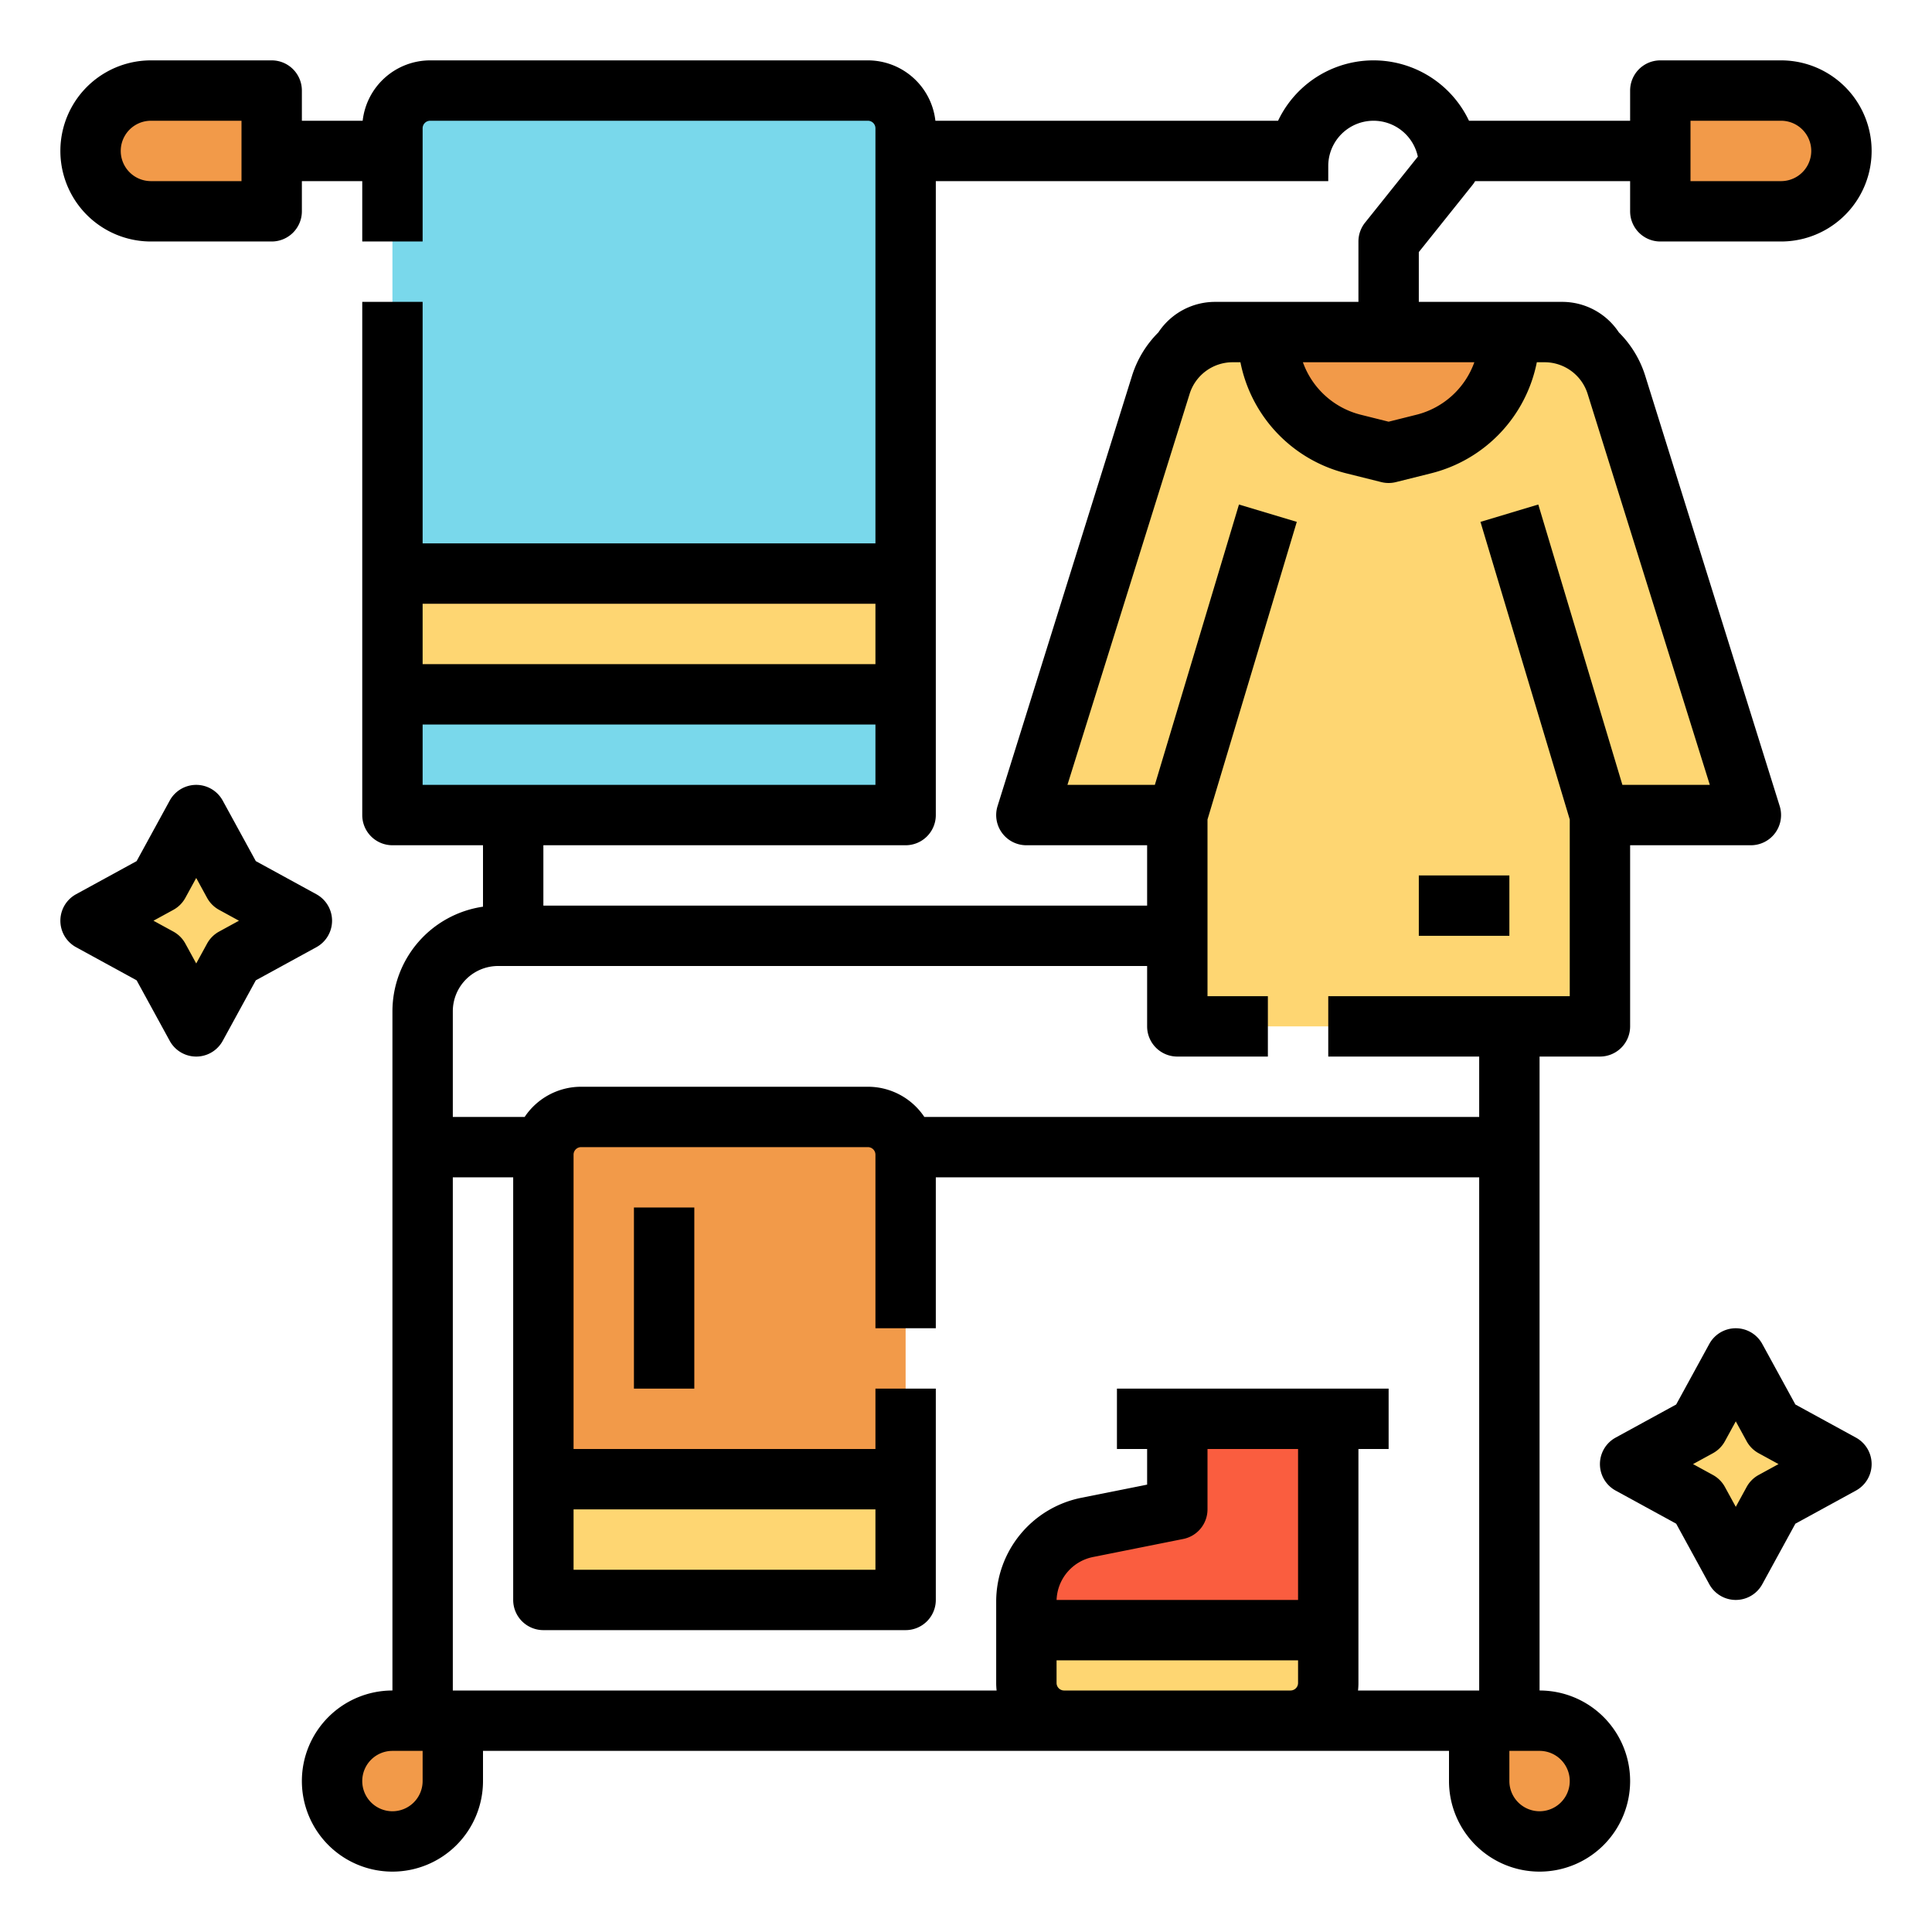
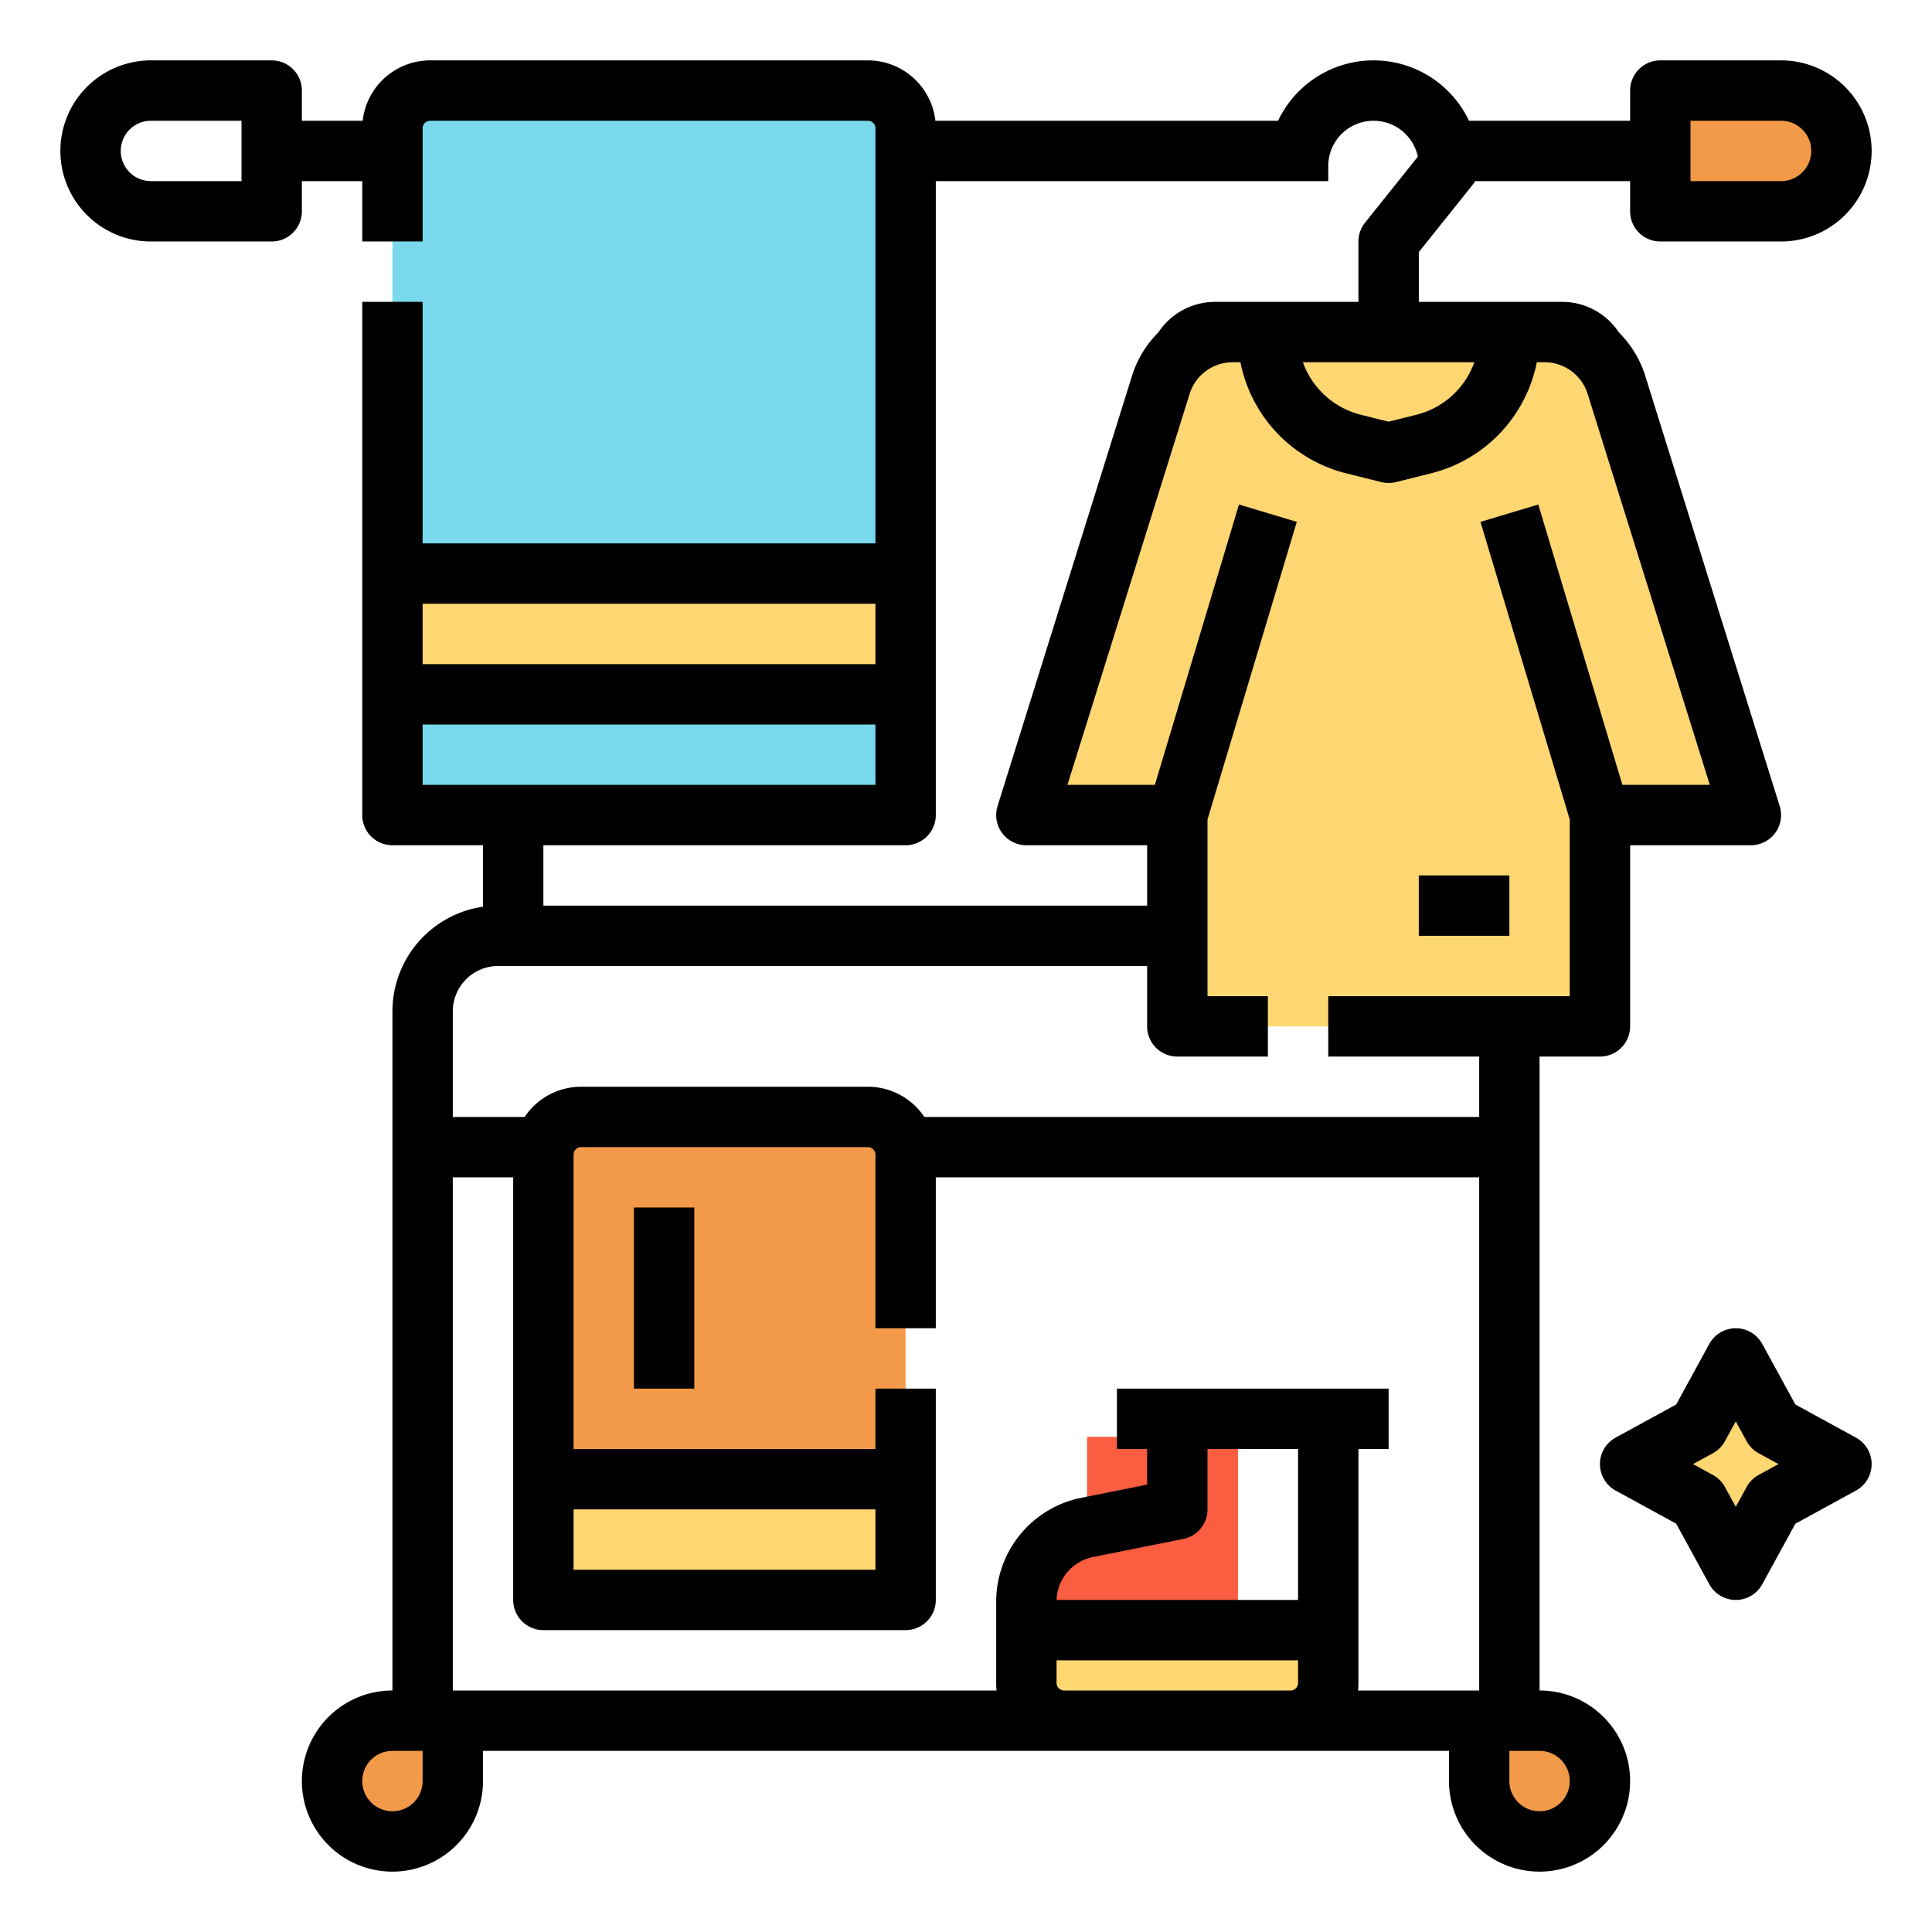
<svg xmlns="http://www.w3.org/2000/svg" id="Filled_cutting_stroke_Ex" height="512" viewBox="0 0 512 512" width="512" data-name="Filled cutting stroke Ex">
  <g>
    <g fill="#f29a49">
      <path d="m440 24h32a16 16 0 0 1 16 16 16 16 0 0 1 -16 16h-32a0 0 0 0 1 0 0v-32a0 0 0 0 1 0 0z" />
      <path d="m104 456h16a0 0 0 0 1 0 0v16a16 16 0 0 1 -16 16 16 16 0 0 1 -16-16 16 16 0 0 1 16-16z" />
      <path d="m408 456a16 16 0 0 1 16 16v16a0 0 0 0 1 0 0h-16a16 16 0 0 1 -16-16 16 16 0 0 1 16-16z" transform="matrix(-1 0 0 -1 816 944)" />
    </g>
    <path d="m114 24h116a10 10 0 0 1 10 10v182a0 0 0 0 1 0 0h-136a0 0 0 0 1 0 0v-182a10 10 0 0 1 10-10z" fill="#79d8eb" />
    <path d="m104 152h136v32h-136z" fill="#fed672" />
    <g>
      <path d="m428.386 102.034a19.945 19.945 0 0 0 -5.57-8.753 9.996 9.996 0 0 0 -8.816-5.281h-92a9.996 9.996 0 0 0 -8.816 5.281 19.945 19.945 0 0 0 -5.57 8.753l-35.614 113.966h40v56h112v-56h40z" fill="#fed672" />
-       <path d="m377.276 117.681-9.276 2.319-9.276-2.319a30 30 0 0 1 -22.724-29.104v-.577h64v.577a30 30 0 0 1 -22.724 29.104z" fill="#f29a49" />
    </g>
    <g>
-       <path d="m272 432v-7.604a20 20 0 0 1 16.078-19.612l23.922-4.785v-24h40v56z" fill="#fa5d3f" />
+       <path d="m272 432v-7.604a20 20 0 0 1 16.078-19.612v-24h40v56z" fill="#fa5d3f" />
      <path d="m272 432h80a0 0 0 0 1 0 0v14a10 10 0 0 1 -10 10h-60a10 10 0 0 1 -10-10v-14a0 0 0 0 1 0 0z" fill="#fed672" />
    </g>
    <g>
      <path d="m154 296h76a10 10 0 0 1 10 10v118a0 0 0 0 1 0 0h-96a0 0 0 0 1 0 0v-118a10 10 0 0 1 10-10z" fill="#f29a49" />
      <path d="m144 392h96v32h-96z" fill="#fed672" />
    </g>
-     <path d="m24 24h32a16 16 0 0 1 16 16 16 16 0 0 1 -16 16h-32a0 0 0 0 1 0 0v-32a0 0 0 0 1 0 0z" fill="#f29a49" transform="matrix(-1 0 0 -1 96 80)" />
-     <path d="m52 216-9.899 18.101-18.101 9.899 18.101 9.899 9.899 18.101 9.899-18.101 18.101-9.899-18.101-9.899z" fill="#fed672" />
    <path d="m460 360-9.899 18.101-18.101 9.899 18.101 9.899 9.899 18.101 9.899-18.101 18.101-9.899-18.101-9.899z" fill="#fed672" />
    <g>
      <path d="m408 448v-168h16a8 8 0 0 0 8-8v-48h32a8 8 0 0 0 7.636-10.386l-35.614-113.965a28.032 28.032 0 0 0 -7.005-11.563 17.998 17.998 0 0 0 -15.017-8.086h-38v-13.194l14.247-17.809a7.998 7.998 0 0 0 .681-.998h41.072v8a8 8 0 0 0 8 8h32a24 24 0 0 0 0-48h-32a8 8 0 0 0 -8 8v8h-42.704a27.996 27.996 0 0 0 -50.592 0h-90.815a18.026 18.026 0 0 0 -17.889-16h-116a18.026 18.026 0 0 0 -17.889 16h-16.111v-8a8 8 0 0 0 -8-8h-32a24 24 0 0 0 0 48h32a8 8 0 0 0 8-8v-8h16v16h16v-30a2.002 2.002 0 0 1 2-2h116a2.002 2.002 0 0 1 2 2v110h-120v-64h-16v136a8 8 0 0 0 8 8h24v16.285a28.043 28.043 0 0 0 -24 27.715v180a24 24 0 1 0 24 24v-8h256v8a24 24 0 1 0 24-24zm40-416h24a8 8 0 0 1 0 16h-24zm-384 16h-24a8 8 0 0 1 0-16h24zm326.717 48a21.969 21.969 0 0 1 -15.382 13.92l-7.335 1.834-7.335-1.834a21.969 21.969 0 0 1 -15.382-13.92zm-278.717 64h120v16h-120zm0 32h120v16h-120zm128 32a8 8 0 0 0 8-8v-168h104v-4a12.001 12.001 0 0 1 23.742-2.483l-13.989 17.486a8.001 8.001 0 0 0 -1.753 4.998v16h-38a17.998 17.998 0 0 0 -15.017 8.086 28.032 28.032 0 0 0 -7.005 11.563l-35.614 113.965a8 8 0 0 0 7.636 10.386h32v16h-160v-16zm-108 32h172v16a8 8 0 0 0 8 8h24v-16h-16v-46.826l23.663-78.875-15.325-4.598-22.29 74.299h-23.167l32.369-103.579a11.949 11.949 0 0 1 11.454-8.421h2.022a37.943 37.943 0 0 0 28.058 29.442l9.276 2.319a7.999 7.999 0 0 0 3.88 0l9.276-2.319a37.943 37.943 0 0 0 28.058-29.442h2.022a11.949 11.949 0 0 1 11.454 8.421l32.369 103.579h-23.167l-22.29-74.299-15.325 4.598 23.663 78.875v46.826h-64v16h40v16h-147.04a17.997 17.997 0 0 0 -14.96-8h-76a17.997 17.997 0 0 0 -14.96 8h-19.04v-28a12.014 12.014 0 0 1 12-12zm20 144h80v16h-80zm-32-88h16v112a8 8 0 0 0 8 8h96a8 8 0 0 0 8-8v-56h-16v16h-80v-78a2.002 2.002 0 0 1 2-2h76a2.002 2.002 0 0 1 2 2v46h16v-40h144v136h-32.111a18.123 18.123 0 0 0 .111-2v-62h8v-16h-72v16h8v9.441l-17.491 3.499a28.075 28.075 0 0 0 -22.509 27.456v21.604a18.123 18.123 0 0 0 .111 2h-144.111zm200 88v-16h24v40h-63.994a12.035 12.035 0 0 1 9.64-11.371l23.922-4.785a8 8 0 0 0 6.431-7.845zm-208 72a8 8 0 1 1 -8-8h8zm170-24a2.002 2.002 0 0 1 -2-2v-6h64v6a2.002 2.002 0 0 1 -2 2zm126 32a8.009 8.009 0 0 1 -8-8v-8h8a8 8 0 0 1 0 16z" />
      <path d="m376 232h24v16h-24z" />
      <path d="m168 320h16v48h-16z" />
-       <path d="m88 244a8.001 8.001 0 0 0 -4.161-7.019l-16.045-8.775-8.775-16.045a8 8 0 0 0 -14.038 0l-8.775 16.045-16.045 8.775a8 8 0 0 0 0 14.038l16.045 8.775 8.775 16.045a8 8 0 0 0 14.038 0l8.775-16.045 16.045-8.775a8.001 8.001 0 0 0 4.161-7.019zm-29.94 2.88a8.004 8.004 0 0 0 -3.18 3.18l-2.88 5.268-2.88-5.267a8.004 8.004 0 0 0 -3.18-3.18l-5.268-2.881 5.267-2.88a8.004 8.004 0 0 0 3.18-3.18l2.881-5.268 2.88 5.267a8.004 8.004 0 0 0 3.18 3.18l5.268 2.881z" />
      <path d="m491.839 380.981-16.045-8.775-8.775-16.045a8 8 0 0 0 -14.038 0l-8.775 16.045-16.045 8.775a8 8 0 0 0 0 14.038l16.045 8.775 8.775 16.045a8 8 0 0 0 14.038 0l8.775-16.045 16.045-8.775a8 8 0 0 0 0-14.038zm-25.778 9.899a8.004 8.004 0 0 0 -3.18 3.18l-2.881 5.268-2.88-5.267a8.004 8.004 0 0 0 -3.18-3.18l-5.268-2.881 5.267-2.88a8.004 8.004 0 0 0 3.18-3.18l2.88-5.267 2.88 5.267a8.004 8.004 0 0 0 3.18 3.18l5.267 2.88z" />
    </g>
  </g>
</svg>